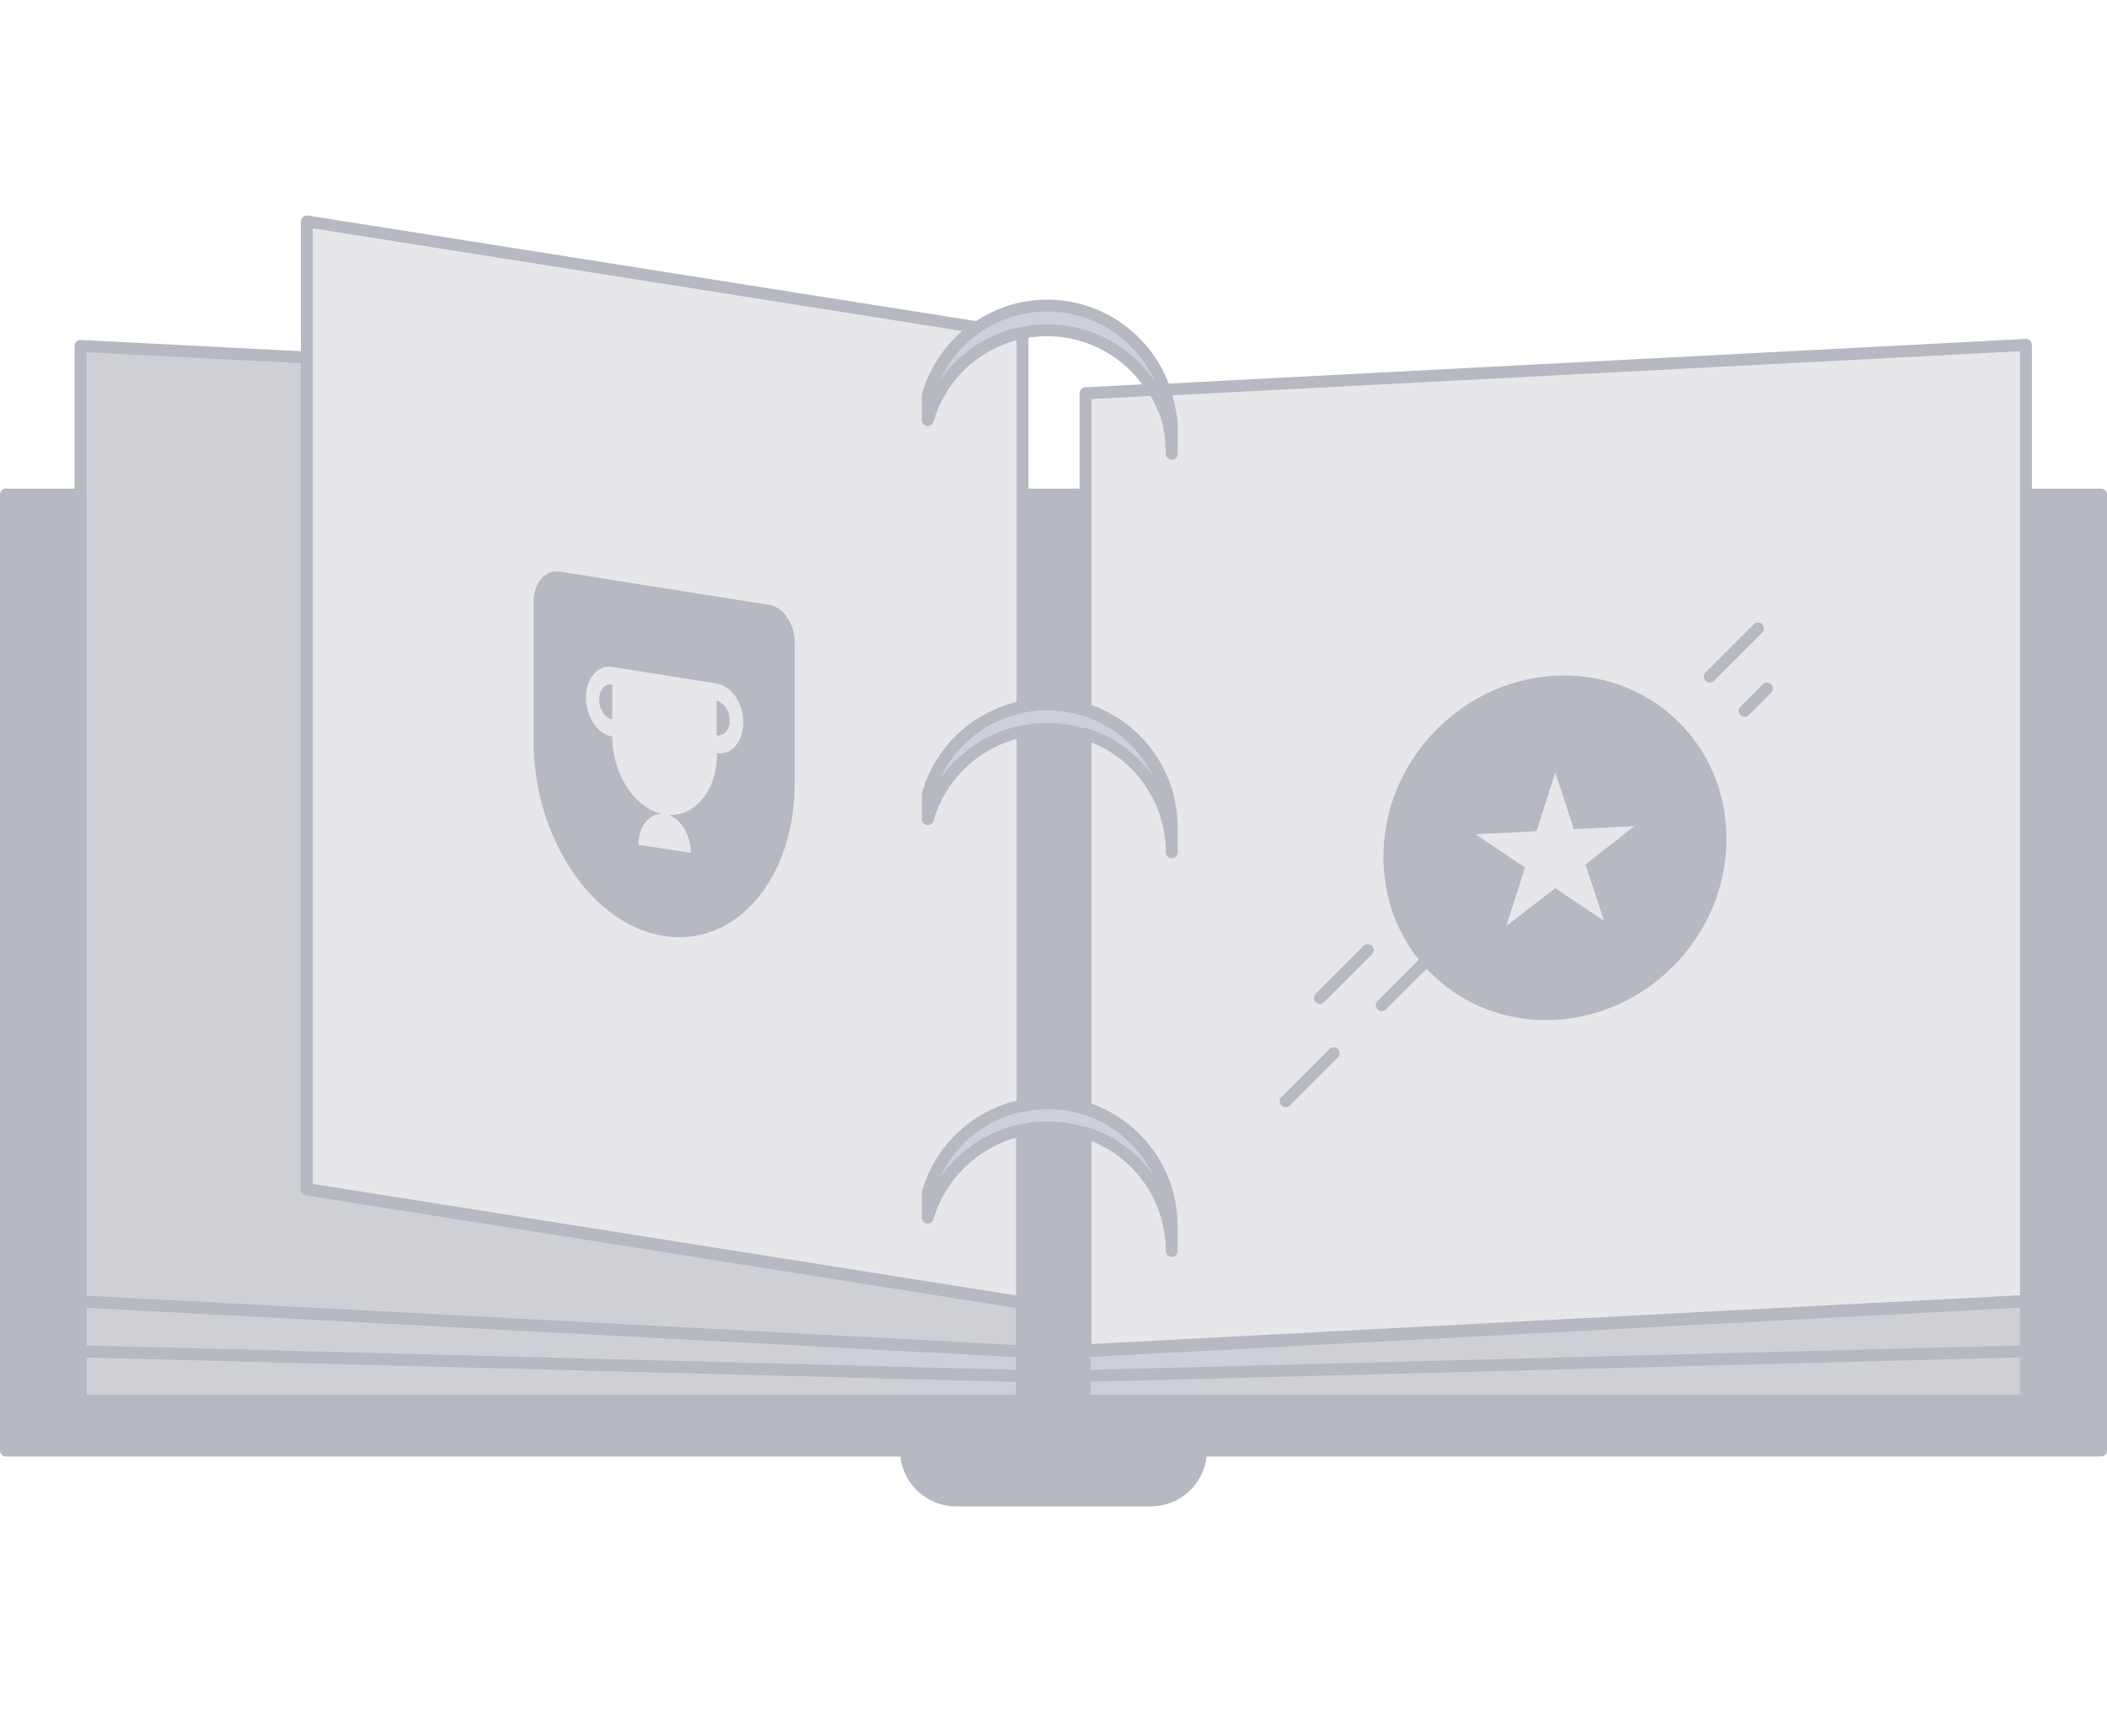
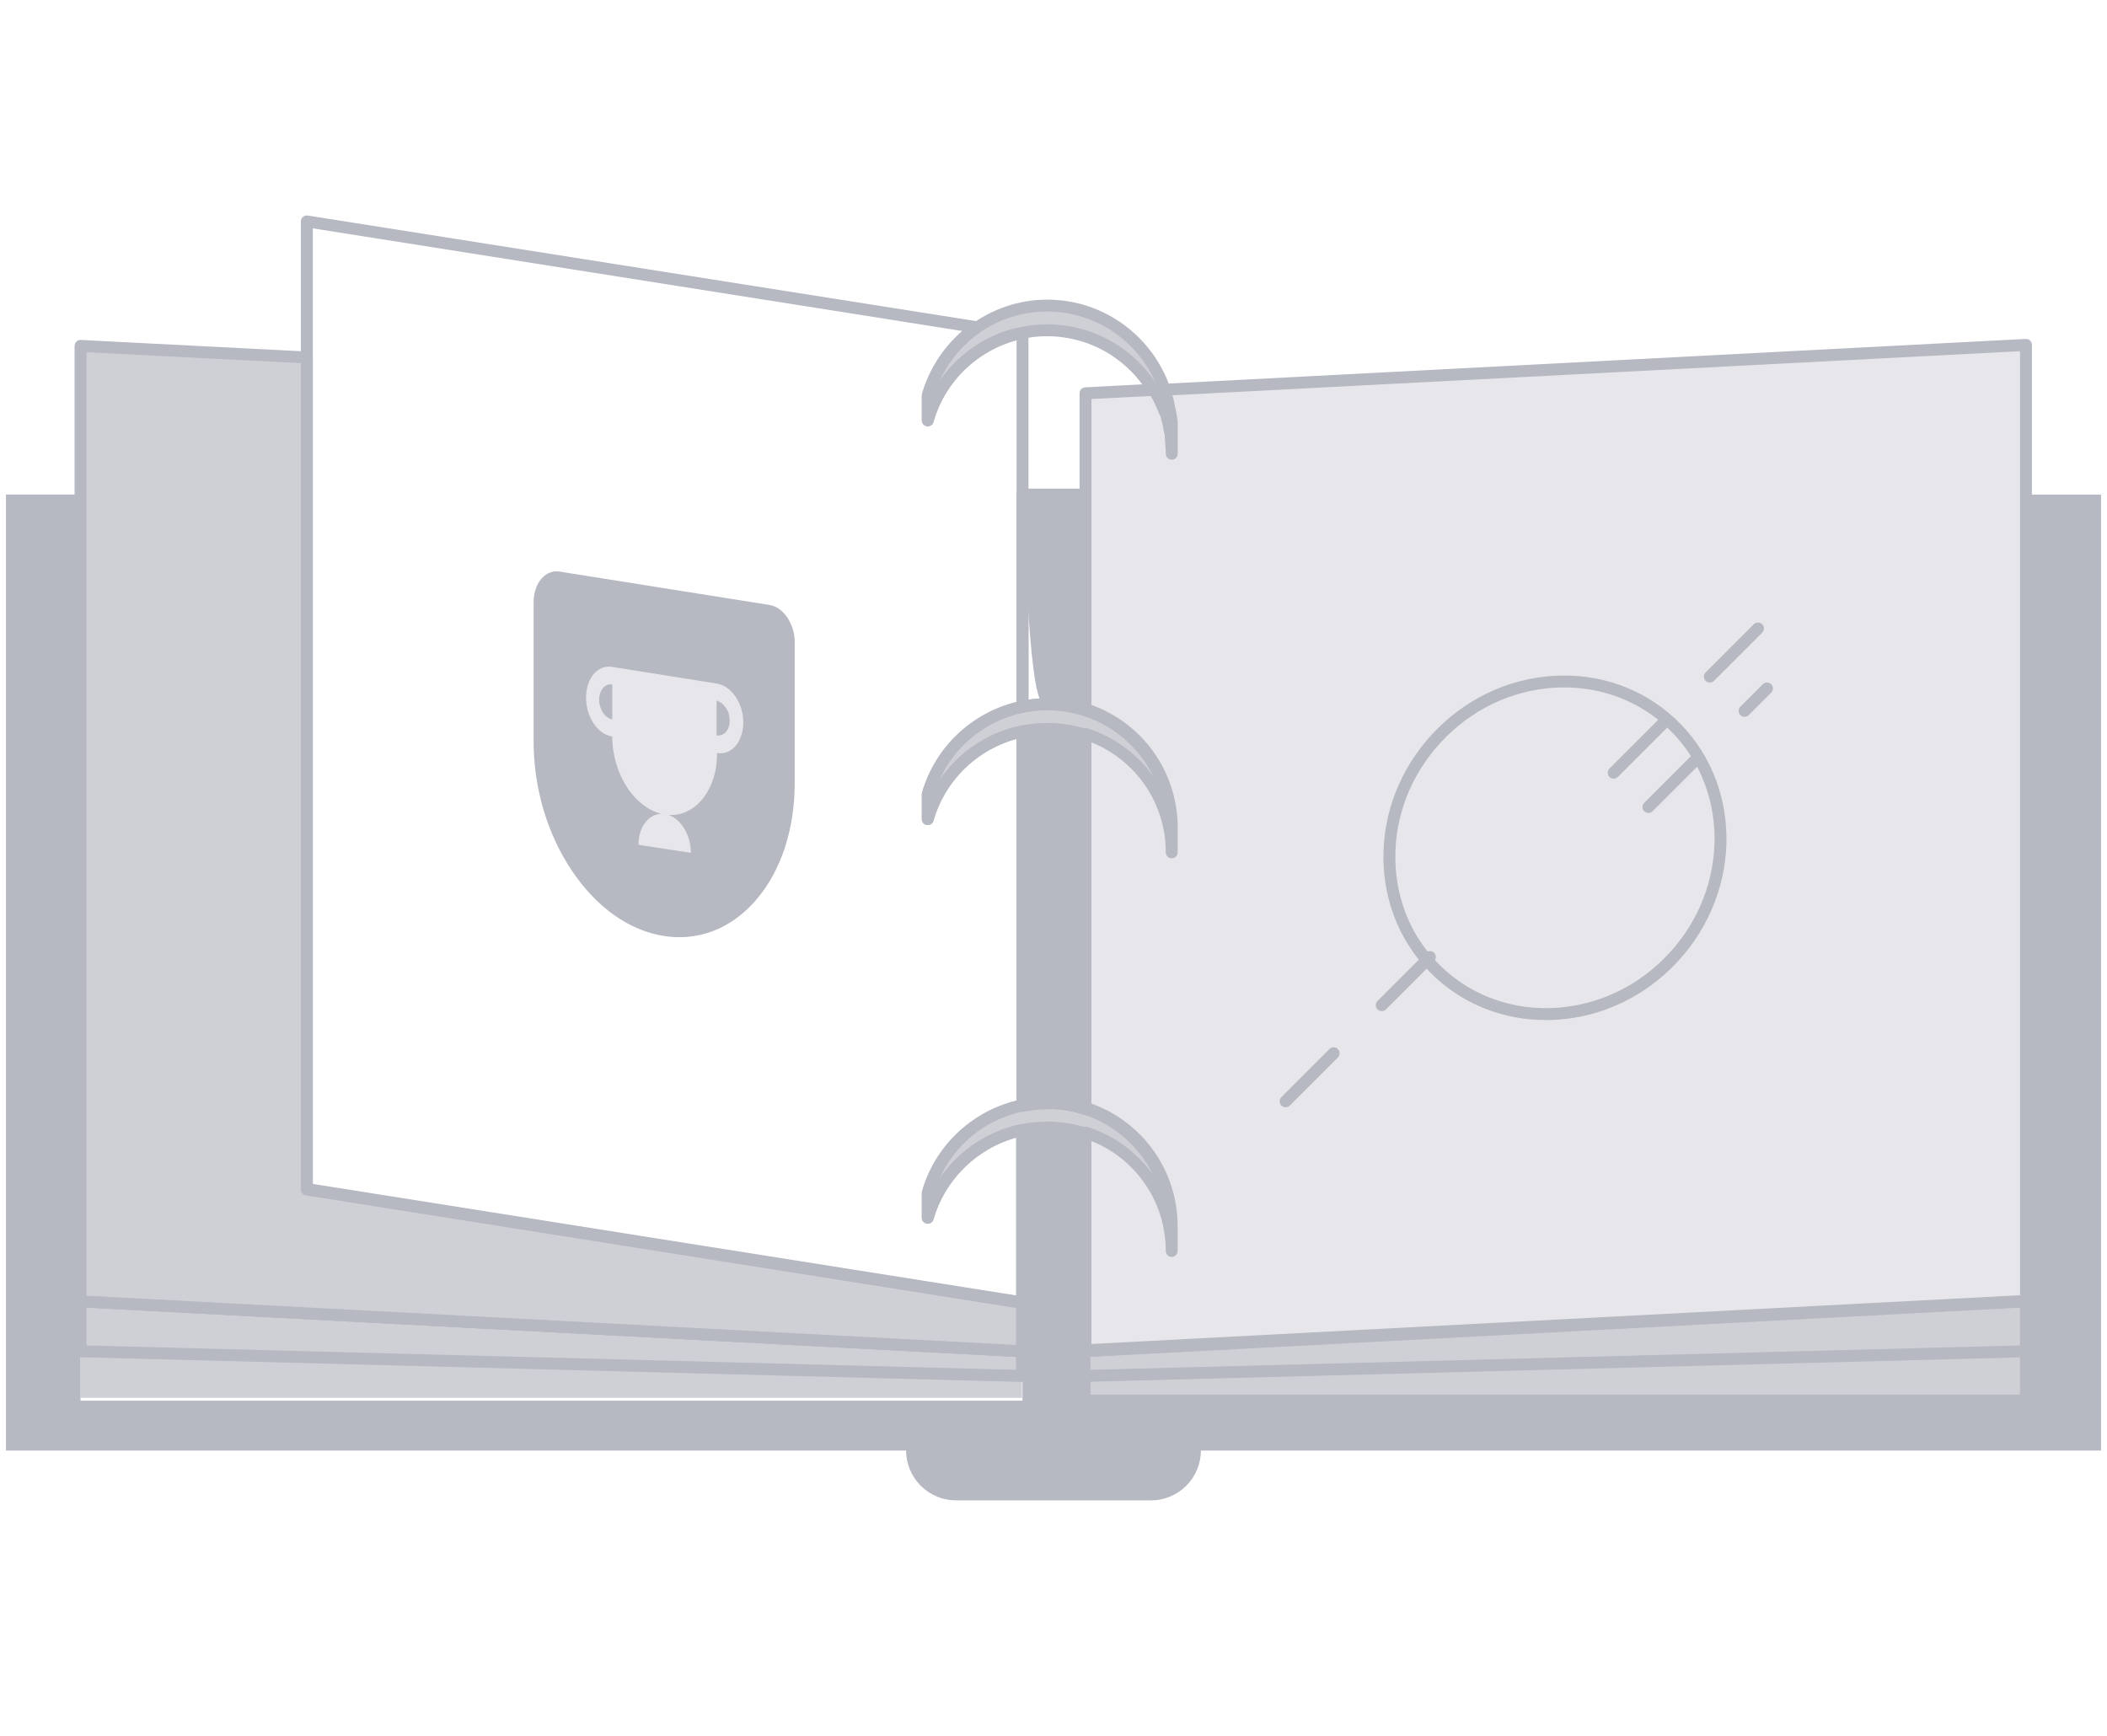
<svg xmlns="http://www.w3.org/2000/svg" width="176" height="145" viewBox="0 0 176 145" fill="none">
  <path d="M87.474 25.527C82.716 25.527 78.759 28.727 77.496 33.063V35.126C78.179 32.721 79.709 30.645 81.802 29.279C83.896 27.913 86.413 27.35 88.889 27.693C91.365 28.037 93.634 29.264 95.277 31.148C96.919 33.032 97.826 35.447 97.829 37.947V35.884C97.829 30.201 93.199 25.527 87.474 25.527Z" fill="#CED0D6" />
  <path d="M97.829 38.444C97.697 38.444 97.571 38.391 97.478 38.298C97.384 38.205 97.332 38.078 97.332 37.947C97.332 32.51 92.909 28.088 87.473 28.088C83.069 28.088 79.163 31.037 77.974 35.261C77.944 35.378 77.871 35.479 77.77 35.545C77.669 35.612 77.547 35.638 77.427 35.619C77.308 35.602 77.199 35.543 77.12 35.453C77.041 35.362 76.998 35.246 76.998 35.126V33.063C76.998 33.016 77.005 32.969 77.017 32.924C78.372 28.277 82.673 25.031 87.473 25.031C93.458 25.031 98.326 29.901 98.326 35.885V37.948C98.326 38.08 98.273 38.206 98.18 38.299C98.087 38.392 97.961 38.444 97.829 38.444ZM87.474 27.093C89.263 27.094 91.024 27.537 92.6 28.383C94.177 29.228 95.52 30.451 96.51 31.941C95.741 30.184 94.477 28.689 92.872 27.639C91.268 26.588 89.392 26.028 87.474 26.026C83.505 26.026 80.029 28.341 78.447 31.907C79.444 30.428 80.788 29.216 82.362 28.377C83.935 27.538 85.691 27.097 87.474 27.093Z" fill="#B6B8C2" />
  <path d="M87.474 58.827C82.716 58.827 78.759 62.027 77.496 66.363V68.426C78.179 66.021 79.709 63.945 81.802 62.579C83.896 61.213 86.413 60.65 88.889 60.993C91.365 61.337 93.634 62.564 95.277 64.448C96.919 66.332 97.826 68.747 97.829 71.247V69.184C97.829 63.5 93.199 58.827 87.474 58.827Z" fill="#CED0D6" />
  <path d="M97.829 71.744C97.697 71.744 97.571 71.692 97.478 71.599C97.384 71.505 97.332 71.379 97.332 71.247C97.332 65.81 92.909 61.387 87.473 61.387C83.069 61.387 79.163 64.337 77.974 68.561C77.944 68.678 77.871 68.78 77.77 68.846C77.669 68.912 77.547 68.938 77.427 68.918C77.308 68.902 77.2 68.843 77.121 68.753C77.042 68.662 76.998 68.546 76.998 68.426V66.363C76.998 66.316 77.005 66.269 77.017 66.224C78.372 61.576 82.673 58.331 87.473 58.331C93.458 58.331 98.326 63.2 98.326 69.186V71.248C98.326 71.38 98.273 71.506 98.18 71.599C98.087 71.692 97.961 71.744 97.829 71.744ZM87.474 60.393C89.263 60.394 91.024 60.837 92.6 61.682C94.177 62.528 95.52 63.75 96.51 65.24C95.741 63.484 94.477 61.989 92.872 60.938C91.268 59.888 89.392 59.328 87.474 59.326C83.505 59.326 80.029 61.64 78.447 65.206C79.444 63.727 80.788 62.516 82.362 61.676C83.936 60.837 85.691 60.397 87.474 60.393Z" fill="#B6B8C2" />
  <path d="M87.474 92.129C82.716 92.129 78.759 95.328 77.496 99.664V101.727C78.179 99.323 79.709 97.246 81.802 95.88C83.896 94.514 86.413 93.951 88.889 94.295C91.365 94.638 93.634 95.865 95.277 97.75C96.919 99.634 97.826 102.048 97.829 104.548V102.485C97.829 96.802 93.199 92.129 87.474 92.129Z" fill="#CED0D6" />
  <path d="M97.829 105.045C97.697 105.045 97.571 104.993 97.478 104.9C97.384 104.806 97.332 104.68 97.332 104.548C97.332 99.112 92.909 94.689 87.473 94.689C83.069 94.689 79.163 97.638 77.974 101.862C77.944 101.979 77.871 102.08 77.77 102.146C77.669 102.213 77.547 102.239 77.427 102.22C77.308 102.203 77.2 102.144 77.121 102.054C77.042 101.963 76.998 101.847 76.998 101.727V99.664C76.998 99.617 77.005 99.571 77.017 99.525C78.372 94.877 82.673 91.633 87.473 91.633C93.458 91.633 98.326 96.502 98.326 102.487V104.55C98.326 104.682 98.273 104.808 98.18 104.9C98.087 104.993 97.961 105.045 97.829 105.045ZM87.473 93.694C89.262 93.695 91.023 94.138 92.599 94.984C94.176 95.829 95.519 97.052 96.508 98.542C94.984 95.061 91.507 92.626 87.473 92.626C83.504 92.626 80.028 94.941 78.446 98.507C79.443 97.029 80.787 95.817 82.361 94.978C83.935 94.138 85.691 93.698 87.474 93.694H87.473Z" fill="#B6B8C2" />
  <path d="M90.589 117.008H169.23V108.715L90.589 112.883V117.008Z" fill="#CED0D6" />
  <path d="M169.232 117.506H90.589C90.457 117.506 90.331 117.453 90.237 117.36C90.144 117.267 90.092 117.14 90.092 117.009V112.883C90.092 112.755 90.14 112.633 90.228 112.54C90.316 112.447 90.436 112.392 90.563 112.385L169.205 108.217C169.341 108.212 169.473 108.261 169.573 108.353C169.622 108.399 169.662 108.455 169.688 108.517C169.715 108.579 169.729 108.646 169.729 108.714V117.008C169.729 117.073 169.716 117.138 169.691 117.198C169.666 117.259 169.629 117.314 169.583 117.36C169.537 117.406 169.482 117.443 169.422 117.468C169.362 117.493 169.297 117.506 169.232 117.506ZM91.086 116.511H168.734V109.24L91.086 113.353V116.511Z" fill="#B6B8C2" />
  <path d="M90.589 114.946L169.23 112.883V108.715L90.589 112.883V114.946Z" fill="#CED0D6" />
  <path d="M90.589 115.443C90.457 115.443 90.331 115.391 90.237 115.297C90.144 115.204 90.092 115.078 90.092 114.946V112.883C90.092 112.755 90.14 112.633 90.228 112.54C90.316 112.447 90.436 112.392 90.563 112.385L169.205 108.217C169.341 108.212 169.473 108.261 169.573 108.353C169.622 108.399 169.662 108.455 169.688 108.517C169.715 108.579 169.729 108.646 169.729 108.714V112.882C169.729 113.012 169.678 113.136 169.588 113.229C169.497 113.322 169.374 113.376 169.244 113.379L90.602 115.442L90.589 115.443ZM91.086 113.354V114.436L168.734 112.399V109.238L91.086 113.354Z" fill="#B6B8C2" />
  <path d="M6.728 116.777H85.369V112.607L6.728 111.652V116.777Z" fill="#CED0D6" />
-   <path d="M85.368 117.506H6.728C6.596 117.506 6.469 117.454 6.376 117.361C6.283 117.268 6.23 117.141 6.23 117.009V112.884C6.23 112.818 6.244 112.752 6.27 112.691C6.295 112.629 6.333 112.574 6.381 112.528C6.48 112.439 6.607 112.389 6.74 112.387L85.381 114.449C85.511 114.452 85.634 114.506 85.725 114.599C85.815 114.692 85.865 114.816 85.865 114.946V117.009C85.865 117.141 85.813 117.268 85.72 117.361C85.627 117.454 85.5 117.506 85.368 117.506ZM7.225 116.512H84.871V115.431L7.225 113.394V116.512Z" fill="#B6B8C2" />
  <path d="M6.728 112.883L85.369 114.946V112.883L6.728 108.715V112.883Z" fill="#CED0D6" />
  <path d="M85.368 115.443H85.356L6.715 113.38C6.585 113.376 6.462 113.323 6.371 113.23C6.281 113.137 6.23 113.012 6.23 112.883V108.714C6.23 108.647 6.244 108.58 6.271 108.518C6.298 108.456 6.337 108.4 6.386 108.353C6.435 108.307 6.493 108.271 6.556 108.248C6.619 108.225 6.686 108.214 6.754 108.217L85.395 112.386C85.522 112.393 85.642 112.448 85.729 112.541C85.817 112.633 85.866 112.756 85.865 112.883V114.947C85.865 115.078 85.813 115.205 85.72 115.298C85.627 115.391 85.5 115.444 85.368 115.444V115.443ZM7.225 112.398L84.871 114.434V113.353L7.225 109.237V112.398Z" fill="#B6B8C2" />
  <path d="M25.63 29.864L6.728 28.895V108.715L85.369 112.884V108.844L25.63 99.37V29.864Z" fill="#CED0D6" />
  <path d="M85.368 113.381H85.342L6.702 109.212C6.574 109.206 6.454 109.15 6.367 109.058C6.279 108.965 6.23 108.843 6.23 108.715V28.895C6.23 28.828 6.244 28.762 6.271 28.7C6.297 28.638 6.336 28.582 6.385 28.536C6.433 28.489 6.491 28.452 6.554 28.429C6.618 28.405 6.685 28.395 6.753 28.399L25.655 29.368C25.782 29.374 25.902 29.43 25.99 29.522C26.078 29.615 26.127 29.738 26.127 29.865V98.946L85.446 108.351C85.563 108.369 85.669 108.429 85.746 108.519C85.823 108.609 85.865 108.724 85.865 108.842V112.881C85.865 113.013 85.813 113.14 85.72 113.233C85.627 113.326 85.5 113.379 85.368 113.379V113.381ZM7.225 108.244L84.871 112.359V109.266L25.552 99.861C25.435 99.843 25.328 99.783 25.252 99.693C25.175 99.603 25.133 99.489 25.132 99.37V30.337L7.225 29.419V108.244Z" fill="#B6B8C2" />
  <path d="M169.23 41.314V117.009H90.589V94.654C89.579 94.347 88.529 94.191 87.474 94.191C86.781 94.196 86.09 94.267 85.411 94.401V117.008H6.727V41.313H0.497V121.177H75.686C75.689 122.281 76.129 123.338 76.911 124.119C77.692 124.899 78.75 125.338 79.854 125.341H96.145C97.249 125.338 98.308 124.899 99.089 124.119C99.87 123.338 100.31 122.281 100.314 121.177H175.503V41.314H169.23Z" fill="#B6B8C2" />
-   <path d="M96.146 125.841H79.854C78.704 125.84 77.594 125.414 76.738 124.646C75.882 123.877 75.34 122.82 75.215 121.677H0.497C0.365 121.677 0.239 121.625 0.146 121.531C0.052 121.438 0 121.312 0 121.18V41.314C0 41.182 0.052 41.056 0.146 40.963C0.239 40.869 0.365 40.817 0.497 40.817H6.727C6.859 40.817 6.986 40.869 7.079 40.963C7.172 41.056 7.225 41.182 7.225 41.314V116.512H84.914V94.401C84.914 94.285 84.954 94.173 85.028 94.084C85.103 93.995 85.206 93.934 85.32 93.913C86.029 93.772 86.75 93.699 87.474 93.694C88.578 93.693 89.677 93.857 90.733 94.178C90.835 94.209 90.924 94.272 90.988 94.358C91.051 94.443 91.085 94.547 91.086 94.654V116.511H168.734V41.314C168.734 41.182 168.786 41.055 168.879 40.962C168.973 40.869 169.099 40.816 169.231 40.816H175.503C175.635 40.816 175.761 40.869 175.854 40.962C175.948 41.055 176 41.182 176 41.314V121.177C176 121.309 175.948 121.435 175.854 121.528C175.761 121.621 175.635 121.674 175.503 121.674H100.785C100.66 122.818 100.118 123.875 99.262 124.644C98.406 125.413 97.297 125.839 96.146 125.841ZM0.994 120.683H75.686C75.818 120.683 75.945 120.735 76.038 120.828C76.131 120.921 76.183 121.048 76.183 121.18C76.186 122.152 76.573 123.084 77.261 123.771C77.949 124.459 78.881 124.845 79.854 124.846H96.146C97.119 124.845 98.051 124.459 98.739 123.771C99.427 123.084 99.814 122.152 99.817 121.18C99.817 121.048 99.869 120.921 99.962 120.828C100.055 120.735 100.182 120.683 100.314 120.683H175.006V41.811H169.728V117.009C169.728 117.141 169.676 117.267 169.583 117.361C169.489 117.454 169.363 117.506 169.231 117.506H90.588C90.457 117.506 90.33 117.454 90.237 117.361C90.144 117.267 90.091 117.141 90.091 117.009V95.029C89.237 94.802 88.357 94.688 87.474 94.688C86.949 94.69 86.426 94.734 85.908 94.82V117.007C85.908 117.138 85.856 117.265 85.763 117.358C85.669 117.451 85.543 117.504 85.411 117.504H6.727C6.596 117.504 6.469 117.451 6.376 117.358C6.283 117.265 6.23 117.138 6.23 117.007V41.809H0.994V120.683Z" fill="#B6B8C2" />
  <path d="M90.589 92.633V61.398C89.579 61.092 88.529 60.935 87.474 60.935C86.781 60.941 86.091 61.011 85.411 61.145V92.383C86.091 92.248 86.781 92.178 87.474 92.173C88.532 92.136 89.587 92.293 90.589 92.633Z" fill="#B6B8C2" />
  <path d="M90.589 93.13C90.535 93.131 90.482 93.122 90.431 93.104C89.487 92.783 88.492 92.636 87.494 92.669C86.826 92.674 86.159 92.742 85.503 92.872C85.431 92.885 85.357 92.883 85.286 92.865C85.216 92.846 85.15 92.812 85.094 92.766C85.037 92.719 84.992 92.661 84.961 92.595C84.93 92.529 84.914 92.457 84.914 92.383V61.144C84.914 61.028 84.955 60.915 85.029 60.826C85.103 60.737 85.206 60.676 85.32 60.655C86.029 60.514 86.751 60.44 87.474 60.435C88.578 60.435 89.677 60.598 90.734 60.92C90.835 60.951 90.925 61.014 90.988 61.1C91.052 61.185 91.086 61.289 91.086 61.396V92.633C91.086 92.765 91.034 92.892 90.94 92.985C90.847 93.078 90.721 93.13 90.589 93.13ZM87.807 91.664C88.578 91.667 89.346 91.768 90.091 91.965V61.771C88.762 61.418 87.488 61.311 85.908 61.562V91.793C86.427 91.715 86.95 91.675 87.474 91.673C87.585 91.668 87.695 91.664 87.807 91.664Z" fill="#B6B8C2" />
-   <path d="M87.474 58.828C88.529 58.828 89.579 58.984 90.589 59.291V41.314H85.411V59.037C86.09 58.901 86.781 58.831 87.474 58.828Z" fill="#B6B8C2" />
+   <path d="M87.474 58.828C88.529 58.828 89.579 58.984 90.589 59.291V41.314H85.411C86.09 58.901 86.781 58.831 87.474 58.828Z" fill="#B6B8C2" />
  <path d="M90.589 59.788C90.54 59.788 90.491 59.781 90.445 59.767C88.846 59.275 87.149 59.192 85.509 59.526C85.437 59.539 85.363 59.537 85.292 59.52C85.221 59.502 85.154 59.469 85.097 59.423C85.04 59.377 84.994 59.318 84.962 59.251C84.93 59.185 84.914 59.112 84.914 59.038V41.314C84.914 41.182 84.966 41.056 85.06 40.962C85.153 40.869 85.279 40.817 85.411 40.817H90.589C90.721 40.817 90.847 40.869 90.94 40.962C91.034 41.056 91.086 41.182 91.086 41.314V59.291C91.086 59.422 91.034 59.549 90.94 59.642C90.847 59.736 90.721 59.788 90.589 59.788ZM87.474 58.331C88.356 58.331 89.234 58.435 90.091 58.641V41.811H85.908V58.448C86.427 58.371 86.95 58.332 87.474 58.331Z" fill="#B6B8C2" />
-   <path d="M77.496 101.727V99.664C78.549 95.959 81.579 93.139 85.411 92.339V61.101C81.62 61.859 78.549 64.722 77.496 68.427V66.363C78.549 62.659 81.579 59.838 85.411 59.039V27.97L84.99 27.885C83.218 28.32 81.592 29.214 80.276 30.478C78.961 31.742 78.002 33.331 77.496 35.084V33.021C78.172 30.718 79.612 28.713 81.579 27.337L25.63 18.497V99.327L85.369 108.799V94.401C83.517 94.797 81.807 95.687 80.421 96.977C79.035 98.267 78.024 99.909 77.496 101.727Z" fill="#E7E7EB" />
  <path d="M85.37 109.296C85.344 109.296 85.318 109.294 85.292 109.289L25.552 99.818C25.435 99.8 25.329 99.74 25.252 99.65C25.175 99.56 25.133 99.446 25.133 99.327V18.497C25.133 18.425 25.148 18.354 25.178 18.289C25.208 18.223 25.252 18.165 25.307 18.119C25.361 18.072 25.425 18.037 25.495 18.018C25.564 17.998 25.637 17.994 25.708 18.006L81.659 26.845C81.756 26.86 81.847 26.905 81.919 26.973C81.992 27.04 82.042 27.128 82.064 27.225C82.087 27.321 82.079 27.422 82.044 27.515C82.008 27.607 81.945 27.687 81.864 27.743C80.365 28.79 79.179 30.225 78.436 31.896C79.947 29.649 82.242 28.047 84.873 27.404C84.944 27.387 85.017 27.385 85.088 27.4L85.51 27.483C85.622 27.506 85.724 27.567 85.796 27.656C85.869 27.745 85.909 27.857 85.909 27.971V59.037C85.909 59.151 85.87 59.262 85.797 59.35C85.725 59.439 85.625 59.5 85.513 59.523C82.3 60.194 79.675 62.351 78.409 65.279C79.987 62.906 82.473 61.177 85.315 60.612C85.387 60.598 85.461 60.6 85.532 60.618C85.604 60.636 85.67 60.669 85.727 60.715C85.784 60.762 85.83 60.821 85.861 60.887C85.892 60.953 85.909 61.026 85.909 61.099V92.337C85.909 92.451 85.869 92.561 85.797 92.65C85.725 92.739 85.625 92.799 85.513 92.823C82.311 93.492 79.692 95.638 78.421 98.551C80.006 96.167 82.465 94.501 85.267 93.913C85.339 93.898 85.414 93.899 85.486 93.916C85.558 93.933 85.625 93.966 85.683 94.013C85.74 94.06 85.787 94.119 85.819 94.186C85.851 94.252 85.867 94.326 85.867 94.4V108.797C85.867 108.929 85.815 109.055 85.722 109.149C85.628 109.242 85.502 109.294 85.37 109.294V109.296ZM26.128 98.903L84.873 108.217V95.035C81.591 95.952 78.92 98.578 77.974 101.865C77.943 101.981 77.87 102.081 77.769 102.147C77.668 102.213 77.546 102.238 77.428 102.22C77.309 102.203 77.2 102.144 77.121 102.053C77.043 101.963 76.999 101.847 76.999 101.727V99.664C77 99.618 77.006 99.572 77.018 99.528C78.089 95.759 81.094 92.885 84.914 91.942V61.728C81.608 62.613 78.919 65.238 77.975 68.564C77.943 68.68 77.87 68.781 77.769 68.846C77.668 68.912 77.547 68.938 77.428 68.92C77.309 68.903 77.2 68.844 77.121 68.754C77.043 68.663 76.999 68.548 76.999 68.428V66.364C77 66.318 77.006 66.272 77.018 66.228C78.089 62.459 81.096 59.584 84.914 58.642V28.418C83.269 28.856 81.765 29.713 80.549 30.905C79.332 32.097 78.446 33.584 77.974 35.22C77.943 35.337 77.87 35.437 77.769 35.503C77.668 35.569 77.547 35.595 77.428 35.576C77.309 35.56 77.2 35.501 77.121 35.41C77.043 35.319 76.999 35.203 76.999 35.084V33.021C76.999 32.974 77.006 32.928 77.019 32.882C77.612 30.852 78.777 29.036 80.375 27.65L26.128 19.076V98.903Z" fill="#B6B8C2" />
  <path d="M97.282 32.558C97.448 33.053 97.574 33.559 97.66 34.074C97.658 34.096 97.66 34.119 97.668 34.14C97.675 34.162 97.687 34.181 97.703 34.198C97.703 34.282 97.745 34.366 97.745 34.45C97.745 34.534 97.745 34.618 97.787 34.661C97.787 34.745 97.787 34.829 97.829 34.871C97.822 34.971 97.837 35.072 97.871 35.166V37.901C97.877 37.675 97.863 37.45 97.829 37.227V37.058C97.829 36.89 97.787 36.722 97.787 36.553V36.385C97.745 36.174 97.704 35.964 97.662 35.753V35.669C97.621 35.501 97.578 35.333 97.538 35.122C97.538 35.08 97.496 34.998 97.496 34.953C97.459 34.779 97.402 34.61 97.327 34.448C97.327 34.406 97.327 34.364 97.286 34.364C97.201 34.154 97.117 33.985 97.033 33.775C97.028 33.743 97.014 33.713 96.99 33.691C96.907 33.522 96.866 33.354 96.781 33.227C96.738 33.185 96.738 33.143 96.696 33.103C96.612 32.934 96.486 32.724 96.401 32.556L90.676 32.85V59.249C92.767 59.926 94.59 61.248 95.883 63.026C97.177 64.803 97.874 66.944 97.875 69.142V71.205C97.875 66.575 94.844 62.659 90.676 61.312V92.549C94.844 93.897 97.875 97.812 97.875 102.443V104.505C97.875 99.875 94.844 95.959 90.676 94.612V112.799L169.233 108.673V28.811L97.282 32.558Z" fill="#E7E7EB" />
  <path d="M90.673 113.297C90.541 113.297 90.415 113.244 90.321 113.151C90.228 113.058 90.176 112.931 90.176 112.799V94.612C90.176 94.534 90.194 94.457 90.23 94.387C90.266 94.317 90.317 94.256 90.38 94.21C90.444 94.164 90.517 94.134 90.595 94.121C90.672 94.109 90.751 94.115 90.826 94.139C93.162 94.89 95.177 96.41 96.54 98.45C95.978 97.171 95.151 96.026 94.113 95.09C93.075 94.155 91.851 93.45 90.521 93.022C90.421 92.99 90.333 92.927 90.271 92.842C90.209 92.757 90.176 92.655 90.176 92.549V61.312C90.176 61.234 90.194 61.156 90.23 61.087C90.266 61.017 90.317 60.956 90.38 60.91C90.444 60.864 90.517 60.834 90.595 60.821C90.672 60.809 90.751 60.815 90.826 60.839C93.164 61.59 95.179 63.11 96.543 65.151C95.981 63.871 95.154 62.725 94.115 61.789C93.077 60.853 91.852 60.148 90.521 59.72C90.421 59.688 90.333 59.625 90.271 59.54C90.209 59.455 90.176 59.353 90.176 59.248V32.853C90.176 32.725 90.225 32.603 90.312 32.51C90.4 32.417 90.521 32.362 90.648 32.356L96.373 32.061C96.469 32.055 96.565 32.077 96.648 32.125C96.731 32.173 96.798 32.245 96.84 32.331C96.85 32.313 96.861 32.295 96.872 32.278C96.915 32.215 96.972 32.162 97.039 32.125C97.106 32.087 97.18 32.065 97.257 32.061L169.204 28.314C169.272 28.311 169.339 28.322 169.402 28.345C169.466 28.369 169.524 28.404 169.573 28.451C169.622 28.497 169.661 28.553 169.688 28.615C169.714 28.677 169.728 28.744 169.728 28.812V108.674C169.728 108.801 169.68 108.924 169.592 109.016C169.504 109.109 169.384 109.164 169.257 109.171L90.699 113.297H90.673ZM91.17 95.321V112.276L168.734 108.202V29.337L97.94 33.022C98.027 33.343 98.097 33.664 98.15 33.983C98.184 34.051 98.201 34.125 98.201 34.2C98.228 34.282 98.242 34.367 98.242 34.453C98.243 34.454 98.243 34.455 98.242 34.456C98.273 34.522 98.289 34.593 98.289 34.666C98.289 34.667 98.289 34.668 98.289 34.669C98.288 34.669 98.287 34.668 98.287 34.668C98.286 34.667 98.286 34.666 98.285 34.665C98.316 34.731 98.332 34.803 98.332 34.876C98.331 34.913 98.333 34.95 98.337 34.986C98.367 35.043 98.38 35.108 98.375 35.172V37.907C98.375 38.039 98.322 38.165 98.229 38.258C98.136 38.352 98.01 38.404 97.878 38.404C97.746 38.404 97.619 38.352 97.526 38.258C97.433 38.165 97.38 38.039 97.38 37.907V37.838C97.384 37.663 97.372 37.489 97.344 37.316L97.338 37.065C97.336 37 97.33 36.936 97.32 36.873C97.306 36.77 97.298 36.666 97.296 36.562V36.394L97.179 35.858C97.174 35.821 97.172 35.784 97.172 35.746C97.131 35.587 97.092 35.425 97.053 35.228C97.033 35.17 97.018 35.111 97.008 35.051C96.98 34.923 96.939 34.798 96.883 34.678C96.876 34.664 96.87 34.649 96.864 34.634C96.849 34.609 96.835 34.584 96.825 34.556C96.786 34.46 96.746 34.37 96.707 34.284C96.662 34.182 96.617 34.079 96.571 33.966C96.562 33.952 96.554 33.938 96.546 33.923C96.504 33.839 96.471 33.755 96.438 33.675C96.419 33.619 96.395 33.565 96.367 33.514C96.355 33.496 96.305 33.414 96.293 33.395C96.213 33.255 96.164 33.167 96.114 33.078L91.174 33.333V58.894C93.285 59.65 95.11 61.041 96.4 62.876C97.689 64.711 98.378 66.9 98.374 69.142V71.205C98.374 71.337 98.321 71.463 98.228 71.557C98.135 71.65 98.008 71.702 97.876 71.702C97.745 71.702 97.618 71.65 97.525 71.557C97.432 71.463 97.379 71.337 97.379 71.205C97.383 69.228 96.793 67.296 95.686 65.659C94.579 64.021 93.006 62.753 91.17 62.02V92.194C93.281 92.95 95.107 94.342 96.396 96.177C97.685 98.012 98.374 100.201 98.37 102.443V104.505C98.37 104.637 98.317 104.764 98.224 104.857C98.131 104.95 98.004 105.003 97.873 105.003C97.741 105.003 97.614 104.95 97.521 104.857C97.428 104.764 97.376 104.637 97.376 104.505C97.379 102.529 96.79 100.597 95.684 98.96C94.577 97.322 93.005 96.055 91.17 95.321Z" fill="#B6B8C2" />
  <path d="M107.387 92.499C107.288 92.499 107.192 92.47 107.111 92.415C107.029 92.361 106.965 92.283 106.928 92.192C106.89 92.101 106.88 92.001 106.899 91.905C106.918 91.809 106.965 91.72 107.035 91.651L111.05 87.635C111.143 87.542 111.269 87.49 111.401 87.49C111.533 87.49 111.66 87.542 111.753 87.636C111.846 87.729 111.898 87.855 111.898 87.987C111.898 88.119 111.846 88.246 111.752 88.339L107.738 92.353C107.692 92.4 107.637 92.436 107.577 92.461C107.517 92.486 107.452 92.499 107.387 92.499ZM115.416 84.469C115.318 84.469 115.222 84.44 115.14 84.386C115.058 84.331 114.994 84.253 114.957 84.162C114.919 84.072 114.909 83.972 114.929 83.875C114.948 83.779 114.995 83.69 115.065 83.621L119.079 79.606C119.125 79.558 119.179 79.519 119.24 79.493C119.301 79.466 119.367 79.452 119.433 79.451C119.499 79.45 119.565 79.463 119.627 79.488C119.688 79.513 119.744 79.55 119.791 79.597C119.838 79.644 119.875 79.7 119.9 79.761C119.925 79.823 119.937 79.888 119.936 79.955C119.936 80.021 119.922 80.087 119.895 80.147C119.868 80.208 119.83 80.263 119.782 80.309L115.768 84.324C115.722 84.37 115.667 84.407 115.606 84.432C115.546 84.457 115.481 84.47 115.416 84.469Z" fill="#B6B8C2" />
-   <path d="M110.249 83.869C110.151 83.869 110.055 83.839 109.973 83.785C109.892 83.73 109.828 83.653 109.791 83.562C109.753 83.471 109.743 83.371 109.762 83.275C109.782 83.178 109.829 83.09 109.898 83.02L113.912 79.006C114.006 78.916 114.131 78.867 114.261 78.869C114.391 78.871 114.515 78.923 114.606 79.015C114.698 79.106 114.75 79.23 114.752 79.36C114.753 79.49 114.704 79.615 114.615 79.709L110.601 83.723C110.555 83.769 110.5 83.806 110.44 83.831C110.379 83.856 110.315 83.869 110.249 83.869ZM118.279 75.839C118.181 75.839 118.085 75.81 118.003 75.756C117.922 75.701 117.858 75.623 117.82 75.533C117.783 75.442 117.773 75.342 117.792 75.246C117.811 75.149 117.858 75.061 117.927 74.991L119.792 73.127C119.838 73.081 119.893 73.044 119.953 73.019C120.014 72.994 120.078 72.981 120.144 72.981C120.209 72.981 120.274 72.994 120.334 73.019C120.394 73.044 120.449 73.081 120.495 73.127C120.542 73.173 120.578 73.228 120.603 73.288C120.628 73.348 120.641 73.413 120.641 73.478C120.641 73.544 120.628 73.608 120.603 73.669C120.578 73.729 120.542 73.784 120.495 73.83L118.631 75.695C118.538 75.788 118.411 75.84 118.279 75.839Z" fill="#B6B8C2" />
  <path d="M134.793 65.051C134.694 65.051 134.598 65.021 134.517 64.967C134.435 64.912 134.371 64.834 134.334 64.743C134.296 64.653 134.286 64.553 134.306 64.456C134.325 64.36 134.372 64.271 134.442 64.202L138.456 60.187C138.501 60.137 138.556 60.096 138.617 60.067C138.679 60.039 138.745 60.023 138.813 60.021C138.881 60.02 138.948 60.031 139.011 60.056C139.074 60.082 139.131 60.119 139.179 60.167C139.226 60.215 139.264 60.272 139.289 60.335C139.314 60.398 139.326 60.466 139.323 60.533C139.321 60.601 139.306 60.667 139.277 60.729C139.248 60.79 139.207 60.845 139.157 60.89L135.143 64.905C135.05 64.998 134.924 65.05 134.793 65.051ZM142.823 57.021C142.725 57.021 142.629 56.992 142.547 56.938C142.465 56.883 142.401 56.805 142.364 56.714C142.326 56.623 142.316 56.523 142.335 56.427C142.355 56.331 142.402 56.242 142.472 56.172L146.486 52.158C146.532 52.11 146.587 52.071 146.648 52.044C146.709 52.018 146.774 52.004 146.84 52.003C146.907 52.002 146.973 52.015 147.034 52.04C147.096 52.065 147.151 52.102 147.198 52.149C147.245 52.196 147.282 52.251 147.307 52.313C147.332 52.374 147.345 52.44 147.344 52.507C147.343 52.573 147.329 52.638 147.302 52.699C147.276 52.76 147.237 52.815 147.189 52.861L143.175 56.875C143.129 56.922 143.074 56.958 143.014 56.983C142.953 57.008 142.889 57.021 142.823 57.021Z" fill="#B6B8C2" />
  <path d="M137.697 67.914C137.598 67.914 137.502 67.885 137.42 67.83C137.339 67.775 137.275 67.698 137.237 67.607C137.199 67.516 137.19 67.416 137.209 67.32C137.228 67.223 137.275 67.134 137.345 67.065L141.36 63.05C141.454 62.957 141.58 62.905 141.712 62.905C141.844 62.905 141.97 62.957 142.064 63.05C142.157 63.144 142.209 63.27 142.209 63.402C142.209 63.534 142.156 63.66 142.063 63.754L138.049 67.768C138.002 67.814 137.947 67.851 137.887 67.876C137.827 67.901 137.762 67.914 137.697 67.914ZM145.726 59.884C145.628 59.884 145.532 59.855 145.45 59.8C145.368 59.746 145.305 59.668 145.267 59.577C145.229 59.486 145.22 59.386 145.239 59.29C145.258 59.194 145.305 59.105 145.375 59.035L147.239 57.171C147.285 57.123 147.34 57.084 147.401 57.058C147.462 57.031 147.527 57.017 147.594 57.016C147.66 57.016 147.726 57.028 147.787 57.053C147.849 57.078 147.905 57.115 147.951 57.162C147.998 57.209 148.035 57.265 148.06 57.326C148.085 57.388 148.098 57.453 148.097 57.52C148.096 57.586 148.082 57.652 148.055 57.713C148.029 57.773 147.99 57.828 147.942 57.874L146.078 59.738C146.032 59.785 145.977 59.821 145.917 59.846C145.856 59.871 145.792 59.884 145.726 59.884Z" fill="#B6B8C2" />
  <path d="M64.156 51.025H64.167C64.596 51.084 65.031 51.384 65.367 51.891C65.724 52.448 65.904 53.1 65.885 53.762V65.394C65.885 69.296 64.693 72.607 62.809 74.817C60.925 77.027 58.371 78.134 55.553 77.701C52.719 77.266 50.102 75.321 48.182 72.458C46.261 69.595 45.074 65.865 45.074 61.941V50.32C45.074 49.615 45.288 49.04 45.594 48.677C45.9 48.315 46.27 48.171 46.681 48.242H46.688L64.156 51.025Z" fill="#B6B8C2" />
  <path d="M56.755 78.292C56.328 78.292 55.901 78.259 55.479 78.194C52.569 77.746 49.83 75.808 47.77 72.737C45.709 69.665 44.575 65.833 44.575 61.943V50.321C44.575 49.542 44.801 48.845 45.212 48.359C45.623 47.873 46.178 47.653 46.766 47.753L64.237 50.531C64.826 50.613 65.376 50.998 65.783 51.615C66.198 52.257 66.408 53.01 66.384 53.774V65.395C66.384 69.263 65.25 72.725 63.191 75.141C61.432 77.201 59.185 78.292 56.755 78.292ZM46.49 48.727C46.295 48.727 46.127 48.818 45.972 49.002C45.716 49.305 45.569 49.787 45.569 50.324V61.945C45.569 65.64 46.644 69.279 48.595 72.185C50.5 75.022 52.998 76.808 55.63 77.213C58.192 77.604 60.602 76.642 62.431 74.498C64.338 72.261 65.388 69.029 65.388 65.397V53.776C65.408 53.208 65.257 52.647 64.953 52.166C64.708 51.794 64.397 51.56 64.1 51.52H64.079L46.609 48.741C46.569 48.733 46.53 48.728 46.49 48.727Z" fill="#B6B8C2" />
  <path d="M59.857 57.102L51.142 55.713C49.921 55.502 48.953 56.681 48.953 58.281C48.953 59.88 49.921 61.354 51.142 61.522C51.142 64.721 53.079 67.626 55.521 68.047C57.626 68.384 59.394 66.659 59.815 64.09C59.865 63.698 59.894 63.304 59.899 62.909C61.12 63.119 62.088 61.941 62.088 60.341C62.088 58.74 61.077 57.27 59.857 57.102ZM51.142 60.093C50.553 60.009 50.047 59.251 50.047 58.451C50.047 57.652 50.553 57.062 51.142 57.189V60.093ZM60.867 60.725C60.743 61.145 60.446 61.398 60.068 61.441H59.857V58.533C59.935 58.535 60.01 58.565 60.068 58.617C60.404 58.786 60.699 59.123 60.867 59.586C60.919 59.778 60.947 59.976 60.951 60.175C60.951 60.386 60.951 60.554 60.867 60.722V60.725ZM53.331 70.573L57.71 71.247C57.71 69.647 56.741 68.174 55.521 68.005C54.3 67.837 53.331 68.974 53.331 70.573Z" fill="#E7E7EB" />
-   <path d="M139.555 60.37C145.002 65.403 145.143 74.182 139.788 79.974C134.434 85.767 125.674 86.313 120.225 81.279C114.776 76.246 114.637 67.467 119.991 61.675C125.346 55.882 134.106 55.333 139.555 60.37Z" fill="#B6B8C2" />
  <path d="M129.118 85.214C125.647 85.214 122.399 83.965 119.888 81.643C117.148 79.11 115.61 75.603 115.56 71.766C115.51 67.929 116.954 64.228 119.627 61.336C122.299 58.445 125.878 56.716 129.705 56.465C133.532 56.214 137.152 57.471 139.892 60.007C145.551 65.239 145.668 74.348 140.153 80.314C137.481 83.205 133.902 84.935 130.075 85.186C129.755 85.205 129.436 85.214 129.118 85.214ZM130.66 57.428C130.365 57.428 130.068 57.437 129.77 57.456C126.199 57.691 122.855 59.308 120.357 62.011C117.859 64.715 116.508 68.175 116.554 71.753C116.601 75.314 118.025 78.567 120.564 80.913C123.103 83.259 126.463 84.419 130.01 84.191C133.581 83.957 136.925 82.34 139.423 79.637C144.566 74.073 144.474 65.591 139.217 60.735C136.892 58.585 133.881 57.428 130.66 57.428Z" fill="#B6B8C2" />
  <path fill-rule="evenodd" clip-rule="evenodd" d="M133.992 76.93L129.909 74.196L125.825 77.353L127.383 72.47L123.257 69.691L128.353 69.438L129.911 64.513L131.468 69.27L136.521 69.018L132.437 72.217L133.992 76.93Z" fill="#E7E7EB" />
</svg>